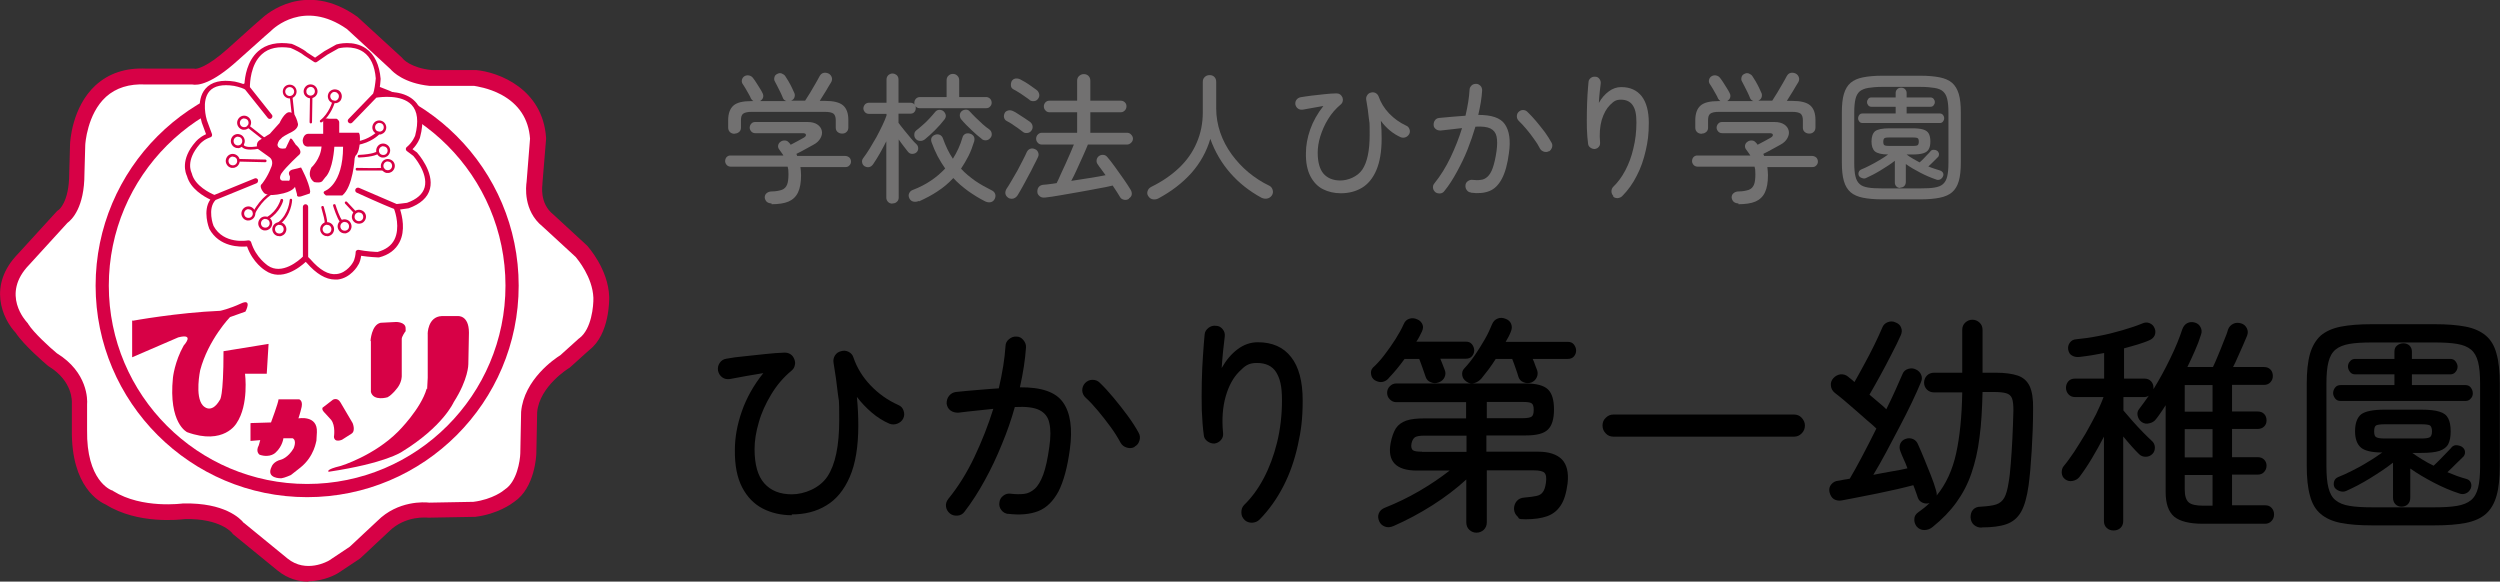
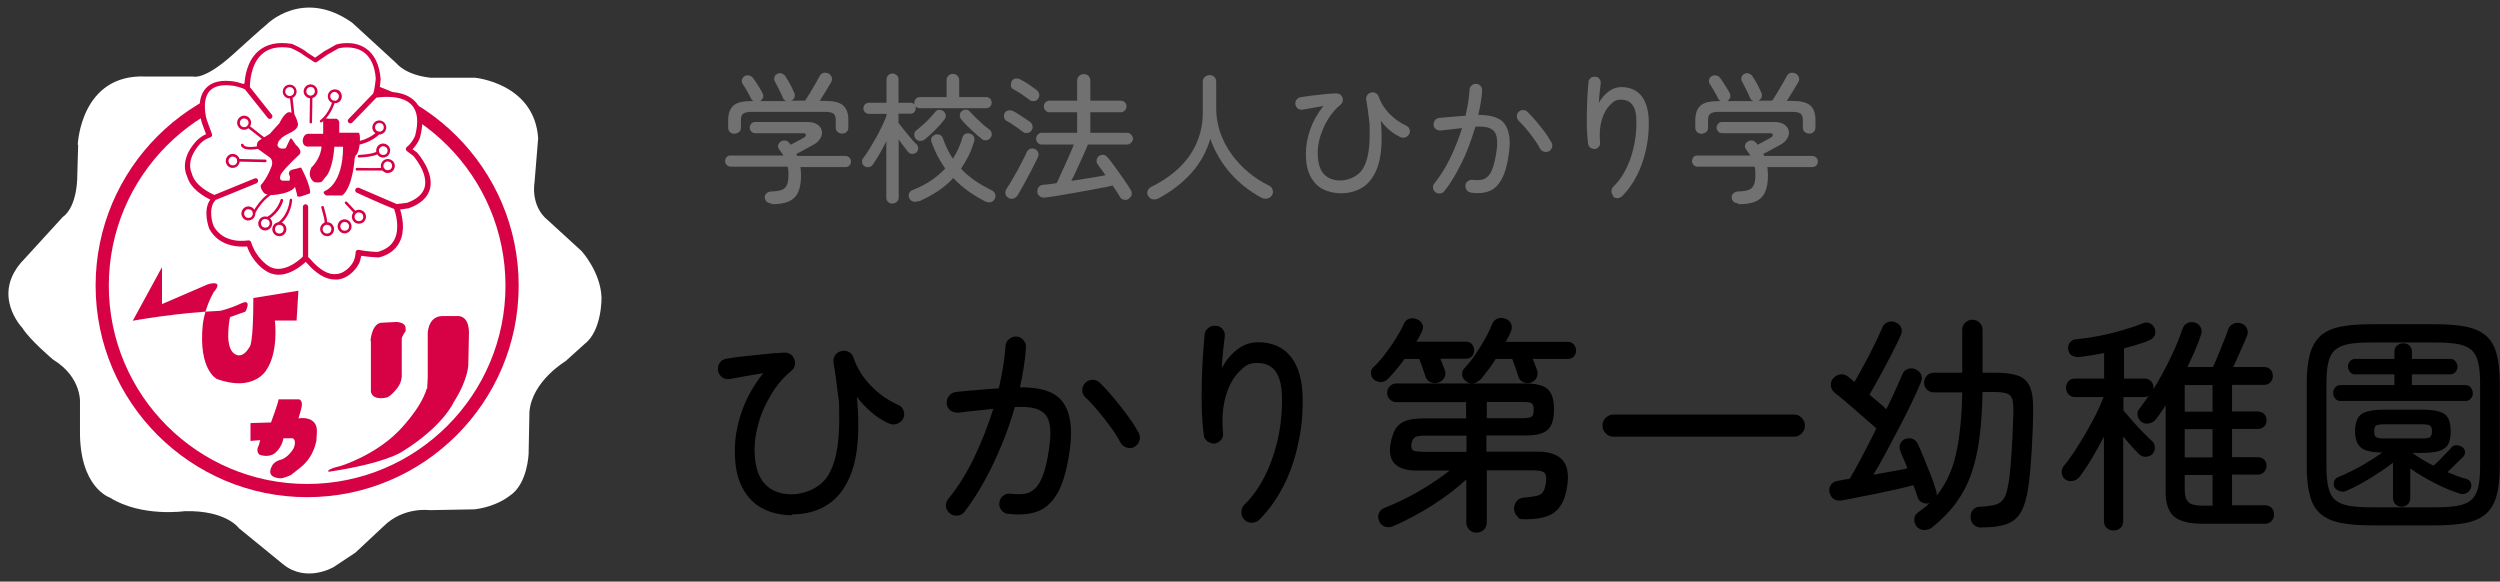
<svg xmlns="http://www.w3.org/2000/svg" version="1.1" viewBox="0 0 1231.5 286.5">
  <rect x="0" y="0" width="1231.5" height="286.5" fill="#333333" stroke="none" />
  <defs>
    <style>
      .st0 {
        fill: #727171;
      }

      .st1 {
        fill: #fff;
      }

      .st2 {
        fill: #d70146;
      }
    </style>
  </defs>
  <g id="_レイヤー_1" data-name="レイヤー_1">
    <g>
      <g>
        <g>
          <path class="st1" d="M38.3,71.3s1.3-35.1,33.6-33.6h23.3s5.3,2,19.6-10.9c14.2-12.9,16.5-14.7,16.5-14.7,0,0,17.8-18.2,42.2-.9l21.8,20s4.4,5.8,16.9,7.1h21.8s29.3,2.7,31.1,29.8l-1.8,21.8s-2.2,11.6,6.7,18.7l16.5,15.1s9.3,10.2,9.8,22.7c0,0,.4,16.4-8.4,23.1l-9.3,8.4s-16.5,9.8-17.8,24.9l-.4,20.5s-.4,15.1-9.3,20.9c0,0-6.2,5.3-17.3,6.7l-22.2.4s-12.9-1.8-22.7,8l-13.8,12.9-10.7,7.1s-13.3,8-24.9-1.3l-21.8-17.8s-6.2-8.9-26.7-8.4c0,0-21.3,3.1-36.9-6.7,0,0-15.1-4.9-14.7-33.3v-12.9s1.3-12.9-13.3-21.8c0,0-11.6-9.8-15.1-15.6,0,0-16-16.5.9-33.8l19.1-20.9s7.1-4,7.1-21.3l.4-14.2Z" />
-           <path class="st2" d="M151.9,286.5c-4.7,0-10-1.3-15.1-5.4l-21.8-17.8c-.3-.2-.5-.5-.7-.8,0,0-5.7-7.2-23.2-6.8-2.6.3-23.2,2.7-38.9-7.1-3-1.3-17.2-8.6-16.8-36.9v-12.8c0-.1,0-.3,0-.4,0-.4.7-10.7-11.5-18.1-.2-.1-.3-.2-.5-.4-1.2-1-11.7-10-15.7-16.1-6.4-6.8-14-23.3,1.2-38.9l19-20.8c.3-.3.6-.6,1-.8h0s5.2-3.7,5.2-18l.4-14.3h0c0-.8.8-18.3,12.6-29.1,6.5-5.9,14.8-8.7,25-8.2h23.2c.3,0,.6,0,.9.1.5,0,5.3-.3,16.1-10,12.5-11.3,15.8-14.1,16.5-14.7,2.2-2.1,21.6-19.1,47-1.1.1,0,.3.2.4.3l21.8,20c.2.1.3.3.4.5.1.1,3.8,4.5,14.1,5.6h21.6c.1,0,.2,0,.3,0,11.3,1,33,9.3,34.6,33.4,0,.2,0,.4,0,.6l-1.8,21.8c0,.1,0,.3,0,.4,0,.4-1.6,9.4,5.3,14.9l16.6,15.3c0,0,.2.2.2.2.4.5,10.3,11.4,10.8,25.1,0,.8.4,18.4-9.8,26.2l-9.2,8.3c-.2.2-.4.3-.6.5-.1,0-14.8,9-15.9,21.9l-.4,20.2c0,.7-.6,17-10.9,23.9-1.3,1-8.1,6-19.2,7.4-.1,0-.3,0-.4,0l-22.2.4c-.2,0-.4,0-.6,0-.4,0-11.2-1.3-19.4,6.9l-13.9,13c-.2.1-.3.3-.5.4l-10.7,7.1c-.5.3-6.6,3.9-14.4,3.9ZM120.2,257.6l21.4,17.5c9.2,7.5,20,1.3,20.5,1l10.2-6.8,13.6-12.7c10.1-10.1,23.2-9.3,25.5-9l21.8-.4c9.6-1.2,15.1-5.7,15.1-5.8.1,0,.3-.2.4-.3,5.9-3.8,7.5-14.1,7.6-17.8l.4-20.4c1.4-16,16.7-26.3,19.3-27.9l9.1-8.2c0,0,.2-.2.3-.2,6-4.5,7-15.9,6.9-19.9-.4-10.2-7.8-19-8.7-20.1l-16.3-15c-9.7-7.8-8.2-20-7.9-22l1.7-21.3c-.7-9.7-5.5-17-14.2-21.7-6.2-3.3-12.3-4.1-13.3-4.3h-21.6c-.1,0-.3,0-.4,0-12.5-1.3-18-6.8-19.3-8.3l-21.4-19.7c-21.3-14.9-36.4,0-37.1.6-.1.1-.2.2-.3.3,0,0-2.5,2.1-16.3,14.5-12.9,11.7-19.7,12.5-22.6,11.9h-22.9c-8.1-.4-14.6,1.7-19.5,6.1-9.3,8.5-10.2,23.3-10.2,23.7l-.4,14.2c0,16.6-6.2,22.6-8.4,24.2l-18.8,20.6c-14.2,14.6-1.5,27.9-1,28.5.2.2.4.4.5.7,2.6,4.2,10.8,11.7,14.1,14.4,15.3,9.4,15.1,23,14.9,25.1v12.7c-.4,24.9,11.6,29.5,12.1,29.7.3,0,.6.2.8.4,14.2,8.9,34.1,6.1,34.3,6.1.2,0,.3,0,.5,0,19.9-.4,27.7,7.3,29.5,9.6ZM96.5,34.1s0,0,0,0c0,0,0,0,0,0ZM96.5,34.1s0,0,0,0c0,0,0,0,0,0Z" />
        </g>
        <g>
          <path class="st1" d="M252.3,140.7c0,55.7-45.2,100.9-100.9,100.9s-100.9-45.2-100.9-100.9,45.2-100.9,100.9-100.9,100.9,45.2,100.9,100.9Z" />
          <path class="st2" d="M151.3,244.9c-57.4,0-104.2-46.7-104.2-104.2s46.7-104.2,104.2-104.2,104.2,46.7,104.2,104.2-46.7,104.2-104.2,104.2ZM151.3,43c-53.9,0-97.7,43.8-97.7,97.7s43.8,97.7,97.7,97.7,97.7-43.8,97.7-97.7-43.8-97.7-97.7-97.7Z" />
        </g>
-         <path class="st2" d="M65.4,158s21.8-4,43.1-4.9c0,0,4.4-.9,10.2-3.6,5.8-2.7,2.2,4,2.2,4l-7.6,2.7s-10.7,11.1-14.7,26.2c0,0-2.7,12.9,1.3,17.3,0,0,4,4.9,8.4-2.7,0,0,1.8-.9,1.8-24l22.2-3.6-.9,14.7h-10.7s2,15.3-4.2,24.4c0,0-6.1,11-24.3,4.4,0,0-9.3-4.3-7-26.9,0,0,.8-7.8,5.3-15.8,0,0,5.8-6.2-2.7-4l-22.7,9.8v-18.2Z" />
+         <path class="st2" d="M65.4,158s21.8-4,43.1-4.9c0,0,4.4-.9,10.2-3.6,5.8-2.7,2.2,4,2.2,4l-7.6,2.7c0,0-2.7,12.9,1.3,17.3,0,0,4,4.9,8.4-2.7,0,0,1.8-.9,1.8-24l22.2-3.6-.9,14.7h-10.7s2,15.3-4.2,24.4c0,0-6.1,11-24.3,4.4,0,0-9.3-4.3-7-26.9,0,0,.8-7.8,5.3-15.8,0,0,5.8-6.2-2.7-4l-22.7,9.8v-18.2Z" />
      </g>
      <g>
        <path class="st2" d="M123.6,208.4l9.9-.3s3.7-9.9,3.7-11.4h10.2c0,.1,1.8.5,1.2,3.7-.7,3.1-1.6,5.7-1.6,5.7,0,0,9.5-1.8,9.1,6.8-.4,8.6-.3,4.2-.3,4.2,0,0-.9,7.7-7.8,13.2l-4.7,3.7s-3.1,1.4-4.7,1.6c0,0-7.8.3-4.8-5.7,0,0,.8-2.6,4.7-3.5,0,0,3.4-.9,6.1-5.5,0,0,1.8-3.8-.4-5h-4.6s-.4,3.8-3.7,6.9c0,0-2.6,3-8,1.2,0,0-2.2-1.4-.4-4.7l.7-2.5-4.8.4v-8.7Z" />
-         <path class="st2" d="M158.8,200.9l5.2-4s2.2-1.3,3.7,1.3l6,10.2s1.6,3.8-.5,5.2l-4.7,3s-3.7,1.7-4-1.4c0,0,.9-5.5-1.4-8.4l-3-3.3s-1.8-1.6-1.2-2.6Z" />
      </g>
      <g>
        <path class="st2" d="M182.5,168.1s.4-8.1,5-9.1l7.7-.4s4.4,0,4.6,2.9c.1,2.9-.1,1.7-.1,1.7,0,0-1.8,2.6-1.8,3.7v18.3s.1,2.6-1.8,5.4c0,0-2.6,3.7-5.2,5.1,0,0-6.9,2.1-8.2-2.6v-25.2" />
        <path class="st2" d="M210.4,191.7s.1-1.7.3-5.6v-21.4c-.1,0-.1-8.7,6.9-9h7.8s5.6-.7,5.6,8.2l-.3,15.5s.1,7.3-7.2,18.7c0,0-5.2,12-25.6,24.5,0,0-8,5.6-36,9.8,0,0-2-1,6-2.9,0,0,16.4-5,28.3-17,0,0,11.2-11.1,14-21.1" />
      </g>
    </g>
    <g>
      <g>
        <path class="st1" d="M100.5,59.9s-6.8-22,15-18.6c0,0,5.1,1.1,6.2,2.4l11.1,13.9-11.1-13.9s-1.3-24.8,21.8-20.9c0,0,5.3,2.4,6.8,3.8l4.9,3.2,5.3-3.6,5.8-3.2s18.2-5.1,19.9,16c0,0-.4,6.2-1.5,8.1l-12.2,12.6,12.2-12.6s27.8-5.8,20.9,20.3c0,0-1.3,3.6-4.5,6.2l3.4,2.6s16.2,18.2-3.8,25.2c0,0-4.7.6-5.6.6s-18.8-8.1-18.8-8.1l18.8,8.1s7.9,19.2-9,23.5c0,0-5.8-.2-9.6-1.1,0,0-.2,3.6-1.5,5.6,0,0-8.5,15.4-23.1-1.3l-1.5-1.5v-25,25s-10.5,11.1-19.2,4.9c0,0-6.2-3.8-8.8-12.2,0,0-12.8,2.4-18.4-7.9,0,0-3.6-9.4,1.5-14.3l20.3-8.3-20.3,8.3s-10.5-3.8-12.4-11.5c0,0-3.8-6.6,4.1-15.6,0,0,1.5-1.9,4.3-3.2l1.5-.6-2.6-6.8Z" />
        <path class="st2" d="M165,137.7c-4.5,0-9.2-2.8-13.9-8.2l-.5-.5c-2.9,2.7-11.9,9.9-20,4.2-.2-.1-6.1-3.8-8.9-11.8-3.4.3-13.7.4-18.6-8.7-.2-.5-3.4-8.9.5-14.4-3.2-1.5-9.8-5.3-11.5-11.6-.6-1.2-3.5-8.1,4.3-16.9,0,0,1.7-2.1,4.7-3.5l.4-.2-2.1-5.7s0,0,0,0c-.1-.4-3.3-10.8,1.8-16.7,2.9-3.4,7.8-4.6,14.5-3.5.9.2,3,.7,4.7,1.4.2-3.8,1.3-11.5,6.7-16.3,4-3.6,9.6-4.8,16.6-3.7.9.3,5.9,2.6,7.5,4.2l4,2.6,4.6-3.2,5.9-3.3c.6-.2,8.4-2.3,14.6,2,4.2,2.9,6.6,8,7.2,15,0,.6-.3,4.1-.9,6.6,4.1-.5,12.9-.8,17.9,4.5,3.7,3.9,4.5,9.8,2.4,17.7,0,.2-1.1,3.2-3.7,5.8l2.2,1.6c.5.6,8.5,9.6,6.4,17.9-1.1,4.3-4.7,7.5-10.5,9.6-.7.1-2.7.4-4.2.6,1,3.2,2.7,10.3-.3,16.1-1.9,3.7-5.3,6.3-10.1,7.5-.1,0-.2,0-.4,0-.2,0-4.7-.2-8.4-.8-.2,1.4-.6,3.4-1.6,4.7,0,.2-3.6,6.3-10,7-.4,0-.8,0-1.2,0ZM151.8,126.6l1.1,1.1c4.6,5.3,8.9,7.8,12.9,7.3,5.1-.5,8.1-5.7,8.1-5.8.9-1.4,1.3-4.1,1.3-5,0-.4.2-.7.5-.9.3-.2.7-.3,1.1-.2,3.3.7,8.2,1,9.2,1,4-1.1,6.8-3.1,8.3-6.1,2.8-5.6.6-13.1-.2-15.1-1.6-.6-5.9-2.3-18.4-8-.6-.3-.9-1-.6-1.7.3-.6,1-.9,1.7-.7l18.6,8c.6,0,3.3-.4,5.1-.6,4.8-1.7,7.8-4.3,8.7-7.7,1.8-7-5.5-15.3-5.6-15.4l-3.2-2.4c-.3-.2-.5-.6-.5-1s.2-.8.5-1c2.9-2.3,4.1-5.6,4.1-5.6,1.8-6.9,1.2-12.1-1.8-15.2-5-5.2-15.2-3.8-17.3-3.5l-11.9,12.3c-.5.5-1.3.5-1.8,0-.3-.3-.4-.6-.4-.9s.1-.6.4-.9l12.1-12.5c.6-1.4,1.1-5.2,1.3-7.5-.5-6.1-2.5-10.5-6.1-13-5.3-3.6-12.1-1.8-12.2-1.8l-5.5,3.1-5.2,3.6c-.4.3-1,.3-1.4,0l-4.9-3.2c-1.2-1.1-4.7-2.9-6.7-3.7-5.9-.9-10.7,0-14.1,3.1-5.6,5-5.9,14.2-5.9,16.2l10.8,13.6c.2.2.3.5.3.8s-.2.7-.5,1c-.5.4-1.4.4-1.8-.2l-11.1-13.9c-.4-.5-3-1.4-5.5-1.9-5.7-.9-9.8,0-12.1,2.6-4.1,4.7-1.5,13.7-1.3,14.3l2.5,6.8c.2.6,0,1.4-.7,1.6l-1.5.6c-2.4,1.1-3.8,2.8-3.8,2.8-7.2,8.2-4.1,13.9-4,14.2,0,0,.1.2.1.3,1.5,6.1,9.2,9.7,11.1,10.5l19.8-8.1c.7-.3,1.4,0,1.7.7,0,.2,0,.3,0,.5,0,.5-.3,1-.8,1.2l-20.1,8.2c-4.2,4.3-1.1,12.7-1,12.8,5,9.2,16.5,7.2,17,7.1.6-.1,1.3.3,1.5.9,2.4,7.8,8.2,11.4,8.2,11.5,7,4.9,15.5-2.6,17.3-4.4v-24.5c0-.7.6-1.3,1.3-1.3s1.3.6,1.3,1.3v24.5Z" />
      </g>
      <g>
        <path class="st2" d="M133.1,65.7l4.6-5.1s2.6-5.8,5.1-5.3c0,0,1.4,0,2.6,1.8,0,0,1,1.9,1.4,4,0,0,.3,2.1-2.9,3.8,0,0-3.8,1.9-4.8,2.7l-1.6,1.6-.5,1-.3,1s-.2,2.6,3.8,1.9c0,0,.2.3,1.1-1.9l1.4-2.9s.6-.3,1.1.6l1.6,2.4s3.4,2.7,1.9,4.7c0,0-6.9,6.3-9,9.5,0,0-1.8,2.9.5,3.5h2.9s1,.6.8-2.2c0,0-1.6-2.2,1-3.2l4.5-1.1s3.8,6.9,4.5,11.7l-.2,1.1-4.2,1.4s-2.4.8-2.1-1l-1-3.7s-1,2.6-8,3.7c0,0-5.1,1.1-7.2-.6,0,0-2.9-3.2-1.1-4.5,0,0,2.7-3.2,4.5-8,0,0,1.9-3.5-1.1-5.4l-5.3-3.8s-1.8-2.7,1-4.5l5-3.1Z" />
        <path class="st2" d="M152.1,72.2s-2.9.5-3-2.9c0,0,.2-3.2,2.6-3.4h7.5v-7.1s.3-.8,2.9-.3h3.7s1.3.6,1.3,1.8v5.1h9.6s.6.3.6,2.4c0,0,.2,5.6-1.6,8.3,0,0-.8.5-1,1.9,0,0-.8,14.1-6.1,18.3h-8s-2.2-1.4-.6-2.2c0,0,9-3,9-21.8h-4.3s-.6,11.4-4.5,15.1l-1.4,1.8s-.6,1.1-4,.5c0,0-3.8-2.2-1.4-7.2,0,0,4.5-4,5-10.3h-6.1Z" />
      </g>
      <g>
        <path class="st2" d="M142.7,48.5c-1.9,0-3.4-1.5-3.4-3.4s1.5-3.4,3.4-3.4,3.4,1.5,3.4,3.4-1.5,3.4-3.4,3.4ZM142.7,42.9c-1.2,0-2.2,1-2.2,2.2s1,2.2,2.2,2.2,2.2-1,2.2-2.2-1-2.2-2.2-2.2Z" />
        <path class="st2" d="M144.7,60.6c-.3,0-.6-.2-.6-.6l-1.3-12c0-.4.2-.7.6-.7.4,0,.7.2.7.6l1.3,12c0,.4-.2.7-.6.7,0,0,0,0,0,0Z" />
      </g>
      <g>
        <path class="st2" d="M153,48.4c-.1,0-.3,0-.4,0-.9-.1-1.7-.6-2.3-1.3-.6-.7-.8-1.6-.7-2.5.1-.9.6-1.7,1.3-2.3.7-.6,1.6-.8,2.5-.7,1.9.2,3.2,2,3,3.8h0c-.2,1.7-1.7,3-3.4,3ZM153,42.8c-.5,0-.9.2-1.3.5-.5.4-.7.9-.8,1.4,0,.6,0,1.1.4,1.6.4.5.9.7,1.4.8,1.2.1,2.3-.7,2.4-1.9.1-1.2-.7-2.3-1.9-2.4,0,0-.2,0-.3,0ZM155.8,45.3h0,0Z" />
        <path class="st2" d="M153.1,60.8h0c-.4,0-.6-.3-.6-.7l.2-12.1c0-.4.3-.6.6-.6h0c.4,0,.6.3.6.7l-.2,12.1c0,.4-.3.6-.6.6Z" />
      </g>
      <path class="st2" d="M164.9,50.9c-.6,0-1.3-.2-1.8-.5-1.6-1-2.1-3.1-1.1-4.8.5-.8,1.3-1.3,2.2-1.5.9-.2,1.8,0,2.6.4.8.5,1.3,1.3,1.5,2.2.2.9,0,1.8-.4,2.6-.5.8-1.3,1.3-2.2,1.5-.3,0-.5,0-.8,0ZM164.9,45.3c-.2,0-.3,0-.5,0-.6.1-1,.5-1.4,1-.6,1-.3,2.3.7,3,.5.3,1.1.4,1.6.3.6-.1,1-.5,1.3-1h0c.3-.5.4-1.1.3-1.6-.1-.6-.5-1-1-1.4-.4-.2-.7-.3-1.1-.3Z" />
      <path class="st2" d="M186.9,66.1c-.2,0-.4,0-.7,0-.9-.2-1.7-.7-2.2-1.4-1.1-1.6-.6-3.7.9-4.8.8-.5,1.7-.7,2.6-.5.9.2,1.7.7,2.2,1.5.5.8.7,1.7.5,2.6s-.7,1.7-1.5,2.2c-.6.4-1.2.6-1.9.6ZM186.9,60.5c-.4,0-.8.1-1.2.4-1,.7-1.2,2-.6,3,.3.5.8.8,1.4.9.6.1,1.1,0,1.6-.3h0c.5-.3.8-.8.9-1.4.1-.6,0-1.1-.3-1.6-.3-.5-.8-.8-1.4-.9-.1,0-.3,0-.4,0Z" />
      <path class="st2" d="M188.8,77.6c-.2,0-.4,0-.7,0-.9-.2-1.7-.7-2.2-1.5-1.1-1.6-.6-3.7.9-4.8,1.6-1.1,3.7-.6,4.8.9,1.1,1.6.6,3.7-.9,4.8h0c-.6.4-1.2.6-1.9.6ZM190.4,76.5h0,0ZM188.8,72c-.4,0-.8.1-1.2.4-1,.7-1.2,2-.6,3,.3.5.8.8,1.4.9.6.1,1.1,0,1.6-.3,1-.7,1.2-2,.6-3-.4-.6-1.1-.9-1.8-.9Z" />
      <path class="st2" d="M191.1,85.2c-.2,0-.4,0-.7,0-.9-.2-1.7-.7-2.2-1.5-1.1-1.6-.6-3.7.9-4.8.8-.5,1.7-.7,2.6-.5.9.2,1.7.7,2.2,1.4,1.1,1.6.6,3.7-.9,4.8h0c-.6.4-1.2.6-1.9.6ZM191,79.5c-.4,0-.8.1-1.2.4-1,.7-1.2,2-.6,3,.3.5.8.8,1.4.9.6.1,1.1,0,1.6-.3h0c1-.7,1.2-2,.6-3-.3-.5-.8-.8-1.4-.9-.1,0-.3,0-.4,0Z" />
      <path class="st2" d="M176.8,110.2c-1.1,0-2.2-.5-2.9-1.5-.5-.8-.7-1.7-.5-2.6s.7-1.7,1.5-2.2c.8-.5,1.7-.7,2.6-.5.9.2,1.7.7,2.2,1.4,1.1,1.6.6,3.7-.9,4.8h0c-.6.4-1.3.6-1.9.6ZM176.8,104.6c-.4,0-.8.1-1.2.4-.5.3-.8.8-.9,1.4-.1.6,0,1.1.3,1.6.7,1,2,1.2,3,.6s1.2-2,.6-3c-.3-.5-.8-.8-1.4-.9-.1,0-.3,0-.4,0Z" />
      <path class="st2" d="M169.8,114.9c-.2,0-.4,0-.7,0-.9-.2-1.7-.7-2.2-1.5-1.1-1.6-.6-3.7.9-4.8.8-.5,1.7-.7,2.6-.5.9.2,1.7.7,2.2,1.5.5.8.7,1.7.5,2.6-.2.9-.7,1.7-1.5,2.2h0c-.6.4-1.2.6-1.9.6ZM169.8,109.3c-.4,0-.8.1-1.2.4-1,.7-1.2,2-.6,3,.3.5.8.8,1.4.9.6.1,1.1,0,1.6-.3h0c.5-.3.8-.8.9-1.4.1-.6,0-1.1-.3-1.6-.3-.5-.8-.8-1.4-.9-.1,0-.3,0-.4,0Z" />
      <path class="st2" d="M161.2,116.3c-.2,0-.4,0-.7,0-.9-.2-1.7-.7-2.2-1.5-1.1-1.6-.6-3.7.9-4.8.8-.5,1.7-.7,2.6-.5.9.2,1.7.7,2.2,1.5.5.8.7,1.7.5,2.6-.2.9-.7,1.7-1.5,2.2-.6.4-1.2.6-1.9.6ZM161.1,110.7c-.4,0-.8.1-1.2.4-1,.7-1.3,2-.6,3,.3.5.8.8,1.4.9.6.1,1.1,0,1.6-.3h0c.5-.3.8-.8.9-1.4.1-.6,0-1.1-.3-1.6-.3-.5-.8-.8-1.4-.9-.1,0-.3,0-.4,0Z" />
      <path class="st2" d="M137.6,116.3c-.2,0-.4,0-.7,0-.9-.2-1.7-.7-2.2-1.5-.5-.8-.7-1.7-.5-2.6.2-.9.7-1.7,1.5-2.2.8-.5,1.7-.7,2.6-.5.9.2,1.7.7,2.2,1.5.5.8.7,1.7.5,2.6-.2.9-.7,1.7-1.5,2.2-.6.4-1.2.6-1.9.6ZM137.6,110.7c-.4,0-.8.1-1.2.4-.5.3-.8.8-.9,1.4s0,1.1.3,1.6c.3.5.8.8,1.4.9.6.1,1.1,0,1.6-.3h0c.5-.3.8-.8.9-1.4.1-.6,0-1.1-.3-1.6-.3-.5-.8-.8-1.4-.9-.1,0-.3,0-.4,0Z" />
      <path class="st2" d="M130.7,113.5c-.2,0-.4,0-.7,0-.9-.2-1.7-.7-2.2-1.5-1.1-1.6-.6-3.7.9-4.8.8-.5,1.7-.7,2.6-.5.9.2,1.7.7,2.2,1.4,1.1,1.6.6,3.7-.9,4.8-.6.4-1.2.6-1.9.6ZM130.7,107.8c-.4,0-.8.1-1.2.4-1,.7-1.2,2-.6,3,.3.5.8.8,1.4.9.6.1,1.1,0,1.6-.3h0c1-.7,1.2-2,.6-3-.3-.5-.8-.8-1.4-.9-.1,0-.3,0-.4,0Z" />
      <path class="st2" d="M122.4,108.6c-.2,0-.4,0-.7,0-.9-.2-1.7-.7-2.2-1.5-1.1-1.6-.6-3.7.9-4.8,1.6-1.1,3.7-.7,4.8.9,1.1,1.6.6,3.7-.9,4.8-.6.4-1.2.6-1.9.6ZM122.4,103c-.4,0-.8.1-1.2.4-1,.7-1.2,2-.6,3,.3.5.8.8,1.4.9.6.1,1.1,0,1.6-.3,1-.7,1.2-2,.6-3-.4-.6-1.1-.9-1.8-.9Z" />
      <path class="st2" d="M114.7,82.7c-.2,0-.4,0-.7,0-.9-.2-1.7-.7-2.2-1.5-1.1-1.6-.6-3.7.9-4.8,1.6-1.1,3.7-.6,4.8.9,1.1,1.6.6,3.7-.9,4.8-.6.4-1.2.6-1.9.6ZM114.7,77.1c-.4,0-.8.1-1.2.4-1,.7-1.2,2-.6,3,.3.5.8.8,1.4.9.6.1,1.1,0,1.6-.3h0c1-.7,1.2-2,.6-3-.4-.6-1.1-.9-1.8-.9Z" />
-       <path class="st2" d="M117.2,72.9c-.2,0-.4,0-.7,0-.9-.2-1.7-.7-2.2-1.5-1.1-1.6-.6-3.7.9-4.8.8-.5,1.7-.7,2.6-.5.9.2,1.7.7,2.2,1.5.5.8.7,1.7.5,2.6-.2.9-.7,1.7-1.5,2.2-.6.4-1.2.6-1.9.6ZM117.2,67.3c-.4,0-.8.1-1.2.4-1,.7-1.2,2-.6,3,.7,1,2,1.2,3,.6.5-.3.8-.8.9-1.4.1-.6,0-1.1-.3-1.6-.3-.5-.8-.8-1.4-.9-.1,0-.3,0-.4,0Z" />
      <path class="st2" d="M120.3,63.9c-.2,0-.4,0-.7,0-.9-.2-1.7-.7-2.2-1.5-1.1-1.6-.6-3.7.9-4.8,1.6-1.1,3.7-.7,4.8.9,1.1,1.6.6,3.7-.9,4.8h0c-.6.4-1.2.6-1.9.6ZM120.3,58.3c-.4,0-.8.1-1.2.4-1,.7-1.2,2-.6,3,.3.5.8.8,1.4.9.6.1,1.1,0,1.6-.3h0c1-.7,1.2-2,.6-3-.4-.6-1.1-.9-1.8-.9Z" />
      <path class="st2" d="M158.2,60.3c-.2,0-.4,0-.5-.2-.2-.3-.2-.7.1-.9,4.3-3.3,5.9-9.1,5.9-9.1,0-.3.4-.5.8-.5.3,0,.5.4.4.8,0,.2-1.7,6.2-6.3,9.8-.1,0-.3.1-.4.1Z" />
      <path class="st2" d="M175.8,71.3c-.4,0-.8-.3-.8-.7,0-.5.2-.9.7-.9,6-.9,9.8-4.6,9.8-4.6.3-.3.9-.3,1.2,0,.3.3.3.8,0,1.2-.2.2-4.1,4.1-10.7,5.1,0,0,0,0-.1,0Z" />
      <path class="st2" d="M176.8,77.6c-.3,0-.6-.3-.6-.6,0-.4.3-.7.6-.7,6.9-.3,8.8-1.6,8.8-1.6.3-.2.7-.1.9.1s.2.7-.1.9c-.2.2-2.2,1.6-9.6,1.9h0Z" />
      <path class="st2" d="M184.2,84c-2,0-4.8,0-8.4,0-.4,0-.6-.3-.6-.7,0-.4.3-.6.6-.6h0c9.2.2,12.9,0,12.9,0,.3,0,.7.3.7.6,0,.4-.3.7-.6.7,0,0-1.4,0-4.6,0Z" />
      <path class="st2" d="M174.7,105c-.2,0-.3,0-.5-.2l-4.2-4.5c-.2-.3-.2-.7,0-.9.3-.2.7-.2.9,0l4.2,4.5c.2.3.2.7,0,.9-.1.1-.3.2-.4.2Z" />
-       <path class="st2" d="M167.9,109.4c-.2,0-.4,0-.5-.2-1.3-1.5-3.1-7.1-3.3-7.8-.1-.3,0-.7.4-.8.4-.1.7,0,.8.4.5,1.7,2.1,6.2,3.1,7.3.2.3.2.7,0,.9-.1.1-.3.2-.4.2Z" />
      <path class="st2" d="M160.6,110.5c0,0-.1,0-.2,0-.3,0-.6-.4-.5-.8.2-.7-.7-4.3-1.6-7.4-.1-.3,0-.7.4-.8.3-.1.7,0,.8.4.3,1.1,2,6.7,1.6,8,0,.3-.3.5-.6.5Z" />
      <path class="st2" d="M137.6,110.5c-.2,0-.4,0-.5-.2-.2-.3-.2-.7.1-.9,5.1-4.1,5.5-10.8,5.5-10.9,0-.3.3-.6.6-.6s0,0,0,0c.4,0,.6.3.6.7,0,.3-.4,7.4-6,11.9-.1,0-.3.1-.4.1Z" />
      <path class="st2" d="M132,108c-.2,0-.4-.1-.5-.3-.2-.3,0-.7.2-.9,5-3,6.5-8.3,6.5-8.4,0-.3.5-.5.8-.4.3,0,.5.4.5.8,0,.2-1.6,5.8-7.1,9.1-.1,0-.2,0-.3,0Z" />
      <path class="st2" d="M125.2,105.4c-.1,0-.2,0-.3,0-.3-.2-.4-.6-.3-.9,4.2-7.8,9.4-10.2,9.6-10.3.3-.1.7,0,.8.3s0,.7-.3.8c0,0-5,2.3-9,9.7-.1.2-.3.3-.6.3Z" />
      <path class="st2" d="M130.6,79.9h0l-13-.3c-.4,0-.6-.3-.6-.7,0-.4.3-.6.7-.6l13,.3c.4,0,.6.3.6.7,0,.3-.3.6-.6.6Z" />
      <path class="st2" d="M123.4,73.7c-1.7,0-3-.3-3.8-.9-.8-.6-.9-1.2-.9-1.3,0-.4.2-.7.6-.7.3,0,.7.2.7.5.1.6,1.8,1.8,7.7.6.4,0,.7.2.8.5,0,.3-.2.7-.5.8-1.8.3-3.3.5-4.6.5Z" />
      <path class="st2" d="M130.4,69.3c-.1,0-.3,0-.4-.1l-8-6.3c-.3-.2-.3-.6-.1-.9s.6-.3.9-.1l8,6.3c.3.2.3.6.1.9-.1.2-.3.2-.5.2Z" />
    </g>
  </g>
  <g id="_レイヤー_3" data-name="レイヤー_3">
    <g>
      <path class="st0" d="M380.1,100.2c-1,0-1.8-.3-2.4-.8-.6-.6-.9-1.3-1-2.1,0-.9.3-1.6.9-2.1.7-.6,1.5-.9,2.6-.9,2.1,0,3.8-.4,5-.8,1.2-.5,2-1.3,2.5-2.5.5-1.2.7-3,.7-5.2s-.1-2.5-.4-3.7h-28c-.8,0-1.5-.3-2-.8-.5-.6-.8-1.2-.8-1.9s.2-1.4.7-2c.5-.5,1.1-.8,1.8-.8h26.2c-.3-.5-.6-1-1-1.5-.3-.5-.7-.9-1-1.4-.5-.6-.7-1.3-.6-2s.5-1.4,1.1-1.8c.6-.5,1.3-.7,2.1-.7.8,0,1.5.3,1.9.8.2.2.4.4.6.6.2.2.3.4.5.7,1-.5,2.1-1.1,3.4-1.8,1.2-.7,2.2-1.2,2.9-1.6.9-.5,1.3-1,1.2-1.5,0-.6-.7-.8-1.7-.8h-23.3c-.8,0-1.4-.3-1.9-.8-.5-.6-.8-1.2-.8-1.9s.3-1.5.8-2c.5-.6,1.2-.8,1.9-.8h25.8c2,0,3.6.4,4.8,1.2,1.2.8,1.9,1.8,2.2,3,.3,1.2.1,2.4-.6,3.7s-1.8,2.4-3.5,3.3c-1.5.8-2.9,1.6-4.2,2.3-1.3.7-2.7,1.5-4.2,2.2l.4,1h23.5c.9,0,1.6.3,2.2.8.5.5.8,1.2.8,2s-.3,1.4-.8,1.9c-.5.6-1.2.8-2,.8h-22.1c0,.6.2,1.3.2,2,0,.7.1,1.3.1,2,0,3.6-.5,6.4-1.5,8.5-1,2.1-2.6,3.6-4.7,4.5s-5,1.3-8.4,1.3ZM361.8,65.9c-.9,0-1.6-.3-2.2-.8-.6-.6-.9-1.3-.9-2.2v-3.7c0-3.3.9-5.7,2.6-7.2,1.7-1.5,4.6-2.2,8.8-2.2h1c-.6-.4-.9-.8-1.2-1.3-.2-.6-.6-1.3-1.1-2.2-.5-.9-1.1-1.9-1.6-2.8-.6-.9-1-1.7-1.4-2.2-.4-.6-.5-1.3-.3-2.1.2-.7.6-1.3,1.3-1.7.7-.4,1.5-.5,2.3-.3.8.2,1.4.6,1.9,1.3.5.6,1,1.4,1.6,2.3.6.9,1.1,1.8,1.7,2.7.6.9,1,1.7,1.3,2.3.4.7.5,1.5.3,2.2-.2.7-.7,1.3-1.5,1.8h13c-.9-.3-1.5-.8-1.8-1.7-.2-.6-.6-1.4-1.1-2.5-.5-1.1-1.1-2.1-1.6-3.2-.5-1-.9-1.8-1.2-2.3-.4-.6-.4-1.4-.2-2.1.2-.8.7-1.3,1.4-1.6.7-.4,1.5-.5,2.2-.2s1.4.7,1.8,1.4c.4.6.9,1.4,1.5,2.4.6,1,1.1,2,1.6,3,.5,1,.9,1.9,1.2,2.6.4.7.4,1.5.2,2.2-.2.8-.8,1.4-1.7,1.8,0,0-.1,0-.2,0s-.1,0-.2,0h7.3c.6-1,1.4-2.3,2.4-3.8.9-1.5,1.8-3.1,2.7-4.6.9-1.5,1.5-2.7,2-3.6.5-.9,1.1-1.5,2-1.7.9-.2,1.7,0,2.4.3.8.4,1.3,1,1.6,1.8.3.8.2,1.6-.2,2.4-.7,1.2-1.7,2.7-2.7,4.5-1.1,1.7-2.1,3.3-3,4.8h2.7c4.1,0,7,.7,8.8,2.2,1.7,1.5,2.6,3.8,2.6,7.2v3.7c0,.9-.3,1.7-.9,2.2-.6.6-1.3.8-2.2.8s-1.6-.3-2.2-.8c-.6-.5-.9-1.2-.9-2.1v-3.7c0-1.5-.4-2.6-1.1-3.2-.8-.6-2.2-.9-4.2-.9h-36.1c-2,0-3.4.3-4.2.9-.8.6-1.1,1.7-1.1,3.2v3.7c0,.9-.3,1.6-.9,2.1-.6.5-1.3.8-2.1.8Z" />
      <path class="st0" d="M439.5,100.3c-.8,0-1.5-.3-2-.8-.6-.6-.9-1.3-.9-2.1v-27.8c-1,2-2.1,4-3.2,6-1.1,1.9-2.2,3.7-3.3,5.3-.5.7-1.1,1.2-1.9,1.4-.8.2-1.5,0-2.3-.4-.6-.4-1.1-1-1.2-1.8-.2-.8,0-1.5.5-2.2,1-1.3,2.1-2.9,3.2-4.7,1.1-1.8,2.2-3.7,3.3-5.6,1.1-2,2-3.9,2.9-5.7.9-1.9,1.6-3.5,2.1-5v-.8h-8.6c-.8,0-1.5-.3-2-.8-.5-.6-.8-1.2-.8-1.9s.3-1.4.8-2c.5-.5,1.2-.8,2-.8h8.6v-11.4c0-.9.3-1.6.9-2.2.6-.5,1.3-.8,2-.8s1.5.3,2.1.8c.6.5.9,1.3.9,2.2v11.4h5.8c.9,0,1.6.3,2.1.9,0-.1,0-.3-.1-.4,0-.1,0-.3,0-.5,0-.8.3-1.4.8-2,.5-.5,1.2-.8,2.1-.8h13v-8.3c0-.9.3-1.7.9-2.2.6-.6,1.3-.9,2.2-.9s1.6.3,2.2.9c.6.6.9,1.3.9,2.2v8.3h13.2c.8,0,1.5.3,2,.8.5.5.8,1.2.8,2s-.3,1.4-.8,1.9c-.5.6-1.2.8-2,.8h-32.5c-1,0-1.7-.3-2.2-1,0,.2.1.3.1.5v.5c0,.7-.2,1.4-.7,1.9-.5.6-1.2.8-2,.8h-5.8v4.5c.7,1,1.7,2.2,2.8,3.6s2.2,2.7,3.3,4c1.1,1.3,2,2.3,2.8,3,.6.6.8,1.2.8,2,0,.8-.3,1.5-.9,2-.6.5-1.3.7-2.1.7-.8,0-1.5-.4-2-1-.6-.7-1.3-1.7-2.1-2.7-.8-1.1-1.7-2.2-2.5-3.4v28.6c0,.9-.3,1.6-.9,2.1-.6.6-1.3.8-2.1.8ZM452.6,99c-.9.4-1.8.5-2.7.3-.9-.2-1.6-.8-2-1.7-.4-.9-.4-1.8,0-2.5.4-.8,1-1.3,1.9-1.6,6.3-2.4,11.6-6,15.8-10.5-1.3-1.9-2.6-3.9-3.7-6-1.1-2.1-2.1-4.4-3-6.9-.3-.9-.3-1.6,0-2.3.4-.7.9-1.1,1.7-1.4.8-.3,1.5-.3,2.3,0,.7.3,1.3.9,1.6,1.8.6,1.8,1.4,3.6,2.2,5.3.8,1.7,1.7,3.2,2.7,4.7,2-3.2,3.6-6.6,4.7-10.4.2-.9.7-1.5,1.5-1.9.8-.3,1.6-.3,2.4,0,.7.2,1.3.7,1.7,1.3.4.7.4,1.5.2,2.4-.8,2.6-1.7,5-2.8,7.2-1.1,2.2-2.4,4.3-3.7,6.3,2.1,2.3,4.5,4.2,7,6,2.5,1.7,5.2,3.2,8,4.6.9.4,1.5,1,1.8,1.8.3.8.2,1.6-.2,2.5-.5.9-1.1,1.4-2,1.6-.9.2-1.8,0-2.7-.4-3-1.5-5.7-3.2-8.4-5.1-2.6-1.9-5.1-4-7.3-6.4-2.3,2.5-4.9,4.7-7.7,6.5-2.8,1.9-5.9,3.5-9.2,5ZM455.5,68.7c-.7.5-1.5.8-2.3.7-.9,0-1.6-.4-2.2-1.1-.5-.6-.7-1.4-.6-2.2,0-.8.4-1.4,1-1.9.9-.7,2-1.6,3.1-2.6,1.2-1,2.3-2.1,3.4-3.3,1.1-1.2,2.1-2.3,2.8-3.2.5-.6,1.2-1,2-1,.8,0,1.5.2,2.1.7.6.6,1,1.3,1.1,2s-.2,1.5-.7,2.1c-1.3,1.7-2.9,3.5-4.7,5.3-1.8,1.8-3.5,3.3-5.1,4.6ZM483.7,68.5c-1.6-1.2-3.3-2.7-5.2-4.5-1.9-1.8-3.6-3.5-5-5.2-.5-.6-.7-1.3-.7-2.1s.4-1.5,1-2c.6-.5,1.4-.7,2.1-.7.8,0,1.4.4,1.9,1,.7.8,1.7,1.8,2.8,2.9,1.1,1.1,2.3,2.2,3.5,3.3,1.2,1.1,2.3,1.9,3.3,2.6.6.5,1,1.1,1.1,1.9.1.8,0,1.5-.6,2.2-.6.7-1.2,1.1-2,1.2s-1.6-.1-2.3-.6Z" />
      <path class="st0" d="M503.8,64.9c-.6-.5-1.5-1.1-2.4-1.8-1-.7-2-1.3-2.9-2-1-.6-1.9-1.2-2.6-1.5-.7-.4-1.1-.9-1.3-1.7-.2-.8,0-1.5.3-2.2s1-1.1,1.8-1.3c.8-.2,1.6,0,2.3.3.7.3,1.6.8,2.6,1.5,1,.6,2.1,1.3,3.1,2,1,.7,1.9,1.3,2.5,1.7.7.5,1.2,1.1,1.4,2,.2.9,0,1.7-.5,2.4-.5.7-1.1,1.1-2,1.2s-1.6,0-2.3-.6ZM496.8,97.5c-.8-.5-1.3-1.1-1.5-1.9s0-1.6.4-2.4c.8-1.2,1.7-2.6,2.6-4.2s1.9-3.3,2.9-5c.9-1.7,1.8-3.4,2.6-5,.8-1.6,1.5-2.9,2-4.1.4-.8.9-1.3,1.7-1.6.8-.3,1.6-.2,2.4.2.7.3,1.2.8,1.5,1.6.3.7.3,1.5-.1,2.3-.6,1.2-1.2,2.6-2.1,4.2-.8,1.7-1.7,3.4-2.7,5.2-.9,1.8-1.9,3.5-2.8,5.2-.9,1.7-1.8,3.1-2.5,4.3-.5.7-1.1,1.2-2,1.5-.9.2-1.7.1-2.5-.3ZM507.3,49.3c-.6-.5-1.5-1.1-2.5-1.8-1-.7-2-1.4-3-2-1-.6-1.9-1.2-2.6-1.5-.7-.4-1.1-.9-1.2-1.7-.1-.8,0-1.5.3-2.2.4-.8,1-1.2,1.8-1.4.8-.1,1.6,0,2.3.3.8.4,1.7.9,2.7,1.5,1,.6,2,1.3,3,2,1,.7,1.8,1.3,2.5,1.8.7.5,1.1,1.2,1.3,2,.2.8,0,1.6-.5,2.3-.5.7-1.1,1.1-1.9,1.2s-1.6,0-2.3-.5ZM556.2,97.9c-.8.5-1.6.7-2.5.5-.9-.2-1.6-.6-2-1.4-1-1.7-2.2-3.5-3.6-5.6-2,.5-4.5,1-7.4,1.5-2.9.6-6,1.1-9.2,1.7-3.2.6-6.3,1.1-9.2,1.6-2.9.5-5.4.9-7.4,1.1-1.1.1-2,0-2.7-.6s-1.2-1.2-1.2-2.2c0-.9.1-1.7.7-2.4s1.3-1,2.4-1.1c.9,0,1.9-.2,2.9-.3,1.1-.1,2.2-.3,3.5-.5.6-1.2,1.3-2.6,2-4.3.8-1.7,1.6-3.4,2.4-5.2.8-1.8,1.6-3.5,2.3-5.2.7-1.7,1.3-3.1,1.8-4.3h-15.8c-.8,0-1.5-.3-2-.9-.6-.6-.8-1.3-.8-2s.3-1.5.8-2c.6-.6,1.2-.9,2-.9h17.4v-10.1h-13.6c-.8,0-1.5-.3-2-.9-.6-.6-.8-1.3-.8-2s.3-1.5.8-2c.6-.6,1.2-.8,2-.8h13.6v-9.8c0-1,.3-1.8,1-2.4.7-.6,1.4-.9,2.3-.9s1.7.3,2.3.9c.6.6.9,1.4.9,2.4v9.8h15c.8,0,1.5.3,2,.8.6.6.8,1.2.8,2s-.3,1.5-.8,2c-.6.6-1.2.9-2,.9h-15v10.1h18.1c.8,0,1.5.3,2,.9.6.6.9,1.3.9,2s-.3,1.5-.9,2c-.6.6-1.3.9-2,.9h-19.3c-.6,1.5-1.4,3.4-2.4,5.6-1,2.2-2,4.4-3,6.6-1,2.2-1.9,4.1-2.8,5.7,3-.5,6-.9,9-1.4,3-.5,5.6-.9,7.9-1.4-.7-1-1.4-2-2.1-2.9-.7-.9-1.3-1.7-1.8-2.5-.5-.6-.6-1.4-.5-2.1.1-.8.5-1.4,1.1-1.9.7-.5,1.4-.7,2.2-.6.8,0,1.5.5,2,1.1,1.1,1.3,2.4,2.9,3.8,4.9,1.4,2,2.8,3.9,4.2,5.9,1.4,2,2.5,3.7,3.4,5.2.5.8.7,1.6.6,2.4-.1.8-.6,1.5-1.5,2Z" />
      <path class="st0" d="M570.7,97.7c-.9.5-1.8.6-2.7.5-.9-.1-1.7-.6-2.3-1.5-.6-.8-.7-1.6-.4-2.6.3-.9.9-1.6,1.9-2.1,5.3-2.6,9.8-5.7,13.6-9.3,3.8-3.6,6.7-7.7,8.7-12.4,2-4.6,3-9.6,3-15v-15c0-1,.3-1.8,1-2.4.6-.6,1.4-.9,2.4-.9s1.7.3,2.3.9c.6.6.9,1.4.9,2.4v13.1c0,4.1.7,8.1,2,11.9,1.3,3.8,3.2,7.4,5.6,10.7,2.4,3.3,5.2,6.3,8.3,8.9,3.2,2.6,6.5,4.8,10.1,6.5.9.4,1.5,1.1,1.8,2.1.3,1,.2,1.9-.4,2.8-.6.8-1.3,1.3-2.3,1.5-1,.2-1.9,0-2.8-.4-5.9-3.2-11-7.2-15.3-12.1-4.3-4.9-7.6-10.5-9.9-16.9-1.8,6.2-4.9,11.8-9.3,16.8-4.5,5-9.9,9.1-16.2,12.5Z" />
      <path class="st0" d="M660.5,95.2c-3.3,0-6.2-.7-8.8-2-2.6-1.3-4.7-3.5-6.2-6.4-1.5-2.9-2.3-6.7-2.2-11.4,0-3.7.7-7.6,2.1-11.6s3.6-7.9,6.5-11.6c-1.7.3-3.4.6-5.1.9-1.7.3-3.4.6-5,.9-.9.1-1.7,0-2.4-.5-.7-.5-1.1-1.2-1.3-2-.1-.8,0-1.6.5-2.3s1.2-1.1,2-1.3c1.6-.3,3.4-.5,5.5-.8,2.1-.2,4.2-.5,6.3-.7,2.1-.2,4.1-.4,5.9-.4.6,0,1.2.1,1.8.5.6.4.9.9,1.2,1.5.2.6.3,1.2.1,1.9-.1.6-.5,1.2-1,1.6-2.4,2-4.5,4.4-6.2,7.2-1.7,2.7-2.9,5.6-3.8,8.4-.9,2.9-1.3,5.6-1.3,8.1,0,4.7,1,8.2,2.9,10.4,2,2.2,4.7,3.3,8.3,3.3s8.4-1.8,10.8-5.4c2.4-3.6,3.6-9.3,3.6-17.1s-.1-5.2-.4-8.1c-.3-2.9-.7-6-1.3-9.2-.1-.8,0-1.5.5-2.2.4-.7,1-1.1,1.8-1.3.8-.2,1.5-.2,2.3.2.7.4,1.2.9,1.5,1.7,1.1,3.1,2.8,5.9,5.2,8.4,2.4,2.5,5.2,4.5,8.4,6,.8.3,1.3.9,1.6,1.7.3.8.3,1.6-.1,2.4-.4.7-1,1.3-1.8,1.6-.8.3-1.6.3-2.4,0-1.8-.8-3.6-1.9-5.3-3.3-1.7-1.4-3.2-3-4.5-4.8.3,3.1.4,6,.4,8.7,0,6.4-.9,11.6-2.6,15.6-1.7,4-4.1,6.9-7.1,8.7-3,1.8-6.5,2.7-10.4,2.7Z" />
      <path class="st0" d="M724.6,94.8c-.9,0-1.6-.5-2.1-1.2-.5-.7-.7-1.5-.6-2.3,0-.9.5-1.6,1.2-2.1.7-.5,1.5-.7,2.3-.6,1.5.2,2.8.2,4,0,1.2-.1,2.3-.6,3.3-1.5,1-.9,1.9-2.3,2.6-4.3.7-2,1.4-4.8,1.9-8.4.4-3,.4-5.3,0-7.2-.4-1.8-1.4-3.1-3-3.9-1.6-.8-4.1-1.1-7.4-.9-1.1,3.7-2.4,7.5-3.9,11.3-1.5,3.8-3.3,7.4-5.2,10.9-1.9,3.5-3.9,6.7-6.2,9.5-.5.7-1.2,1.1-2.1,1.2-.9,0-1.6-.1-2.3-.6-.7-.6-1.1-1.3-1.2-2.1-.1-.9.1-1.6.7-2.3,3-3.7,5.6-7.9,7.9-12.7,2.3-4.8,4.2-9.6,5.7-14.5-1.7.2-3.5.4-5.2.6-1.8.2-3.6.4-5.4.6-.9,0-1.7-.2-2.3-.7-.7-.5-1.1-1.2-1.1-2.1,0-.9.2-1.7.7-2.3.5-.7,1.2-1,2-1.1,2.2-.2,4.4-.4,6.6-.6,2.2-.2,4.3-.3,6.4-.5,1.1-4.7,1.8-9,2-12.7,0-.9.4-1.6,1-2.2.6-.6,1.4-.8,2.3-.8.8,0,1.5.4,2.1,1,.6.6.8,1.4.8,2.3-.2,3.6-.9,7.7-1.9,12,6.5,0,10.9,1.4,13.1,4.6s2.9,7.9,2,14.2c-.7,5.5-1.9,9.7-3.5,12.7-1.6,3-3.6,5-6.1,6-2.5,1-5.6,1.3-9.2.8ZM762.9,74.5c-.7.4-1.5.5-2.4.2-.9-.3-1.5-.8-1.9-1.5-.8-1.6-1.8-3.2-3-4.8-1.2-1.7-2.4-3.3-3.7-4.8-1.3-1.5-2.5-2.9-3.7-4-.6-.6-1-1.3-1-2.2,0-.9.2-1.6.8-2.2s1.3-1,2.2-1c.9,0,1.6.3,2.2.9,1.3,1.3,2.8,2.8,4.3,4.6,1.5,1.8,2.9,3.6,4.3,5.4,1.3,1.8,2.4,3.6,3.3,5.2.4.7.5,1.5.2,2.4-.3.8-.8,1.5-1.5,1.9Z" />
      <path class="st0" d="M794.8,96.6c-.6-.6-1-1.4-1-2.3s.3-1.7.9-2.3c2.2-2.1,4.2-4.8,5.9-8,1.7-3.2,3.1-6.9,4-10.9,1-4,1.5-8.3,1.5-12.7s-.6-6.7-1.8-8.5c-1.2-1.8-3.1-2.8-5.8-2.8s-3.6.9-5.4,2.6c-1.8,1.8-3.1,4.2-4.1,7.4-.9,3.2-1.2,6.9-.8,11.2,0,.8-.1,1.5-.7,2.1-.5.6-1.2.9-2,1-.7,0-1.4-.2-2.1-.7s-1-1.1-1.1-1.8c-.3-2.2-.5-4.7-.6-7.5s0-5.7,0-8.6c0-2.9.2-5.6.3-8.1.2-2.5.3-4.6.5-6.3,0-.8.5-1.5,1.1-2,.7-.5,1.4-.7,2.3-.6.8,0,1.5.4,2,1.1.5.7.7,1.4.6,2.3-.1,1.2-.3,2.6-.5,4.3-.2,1.7-.3,3.4-.4,5.2,1.3-2.4,3-4.3,4.9-5.7,1.9-1.4,3.9-2.1,6.1-2.1,4.4,0,7.7,1.5,10.1,4.5,2.3,3,3.5,7.4,3.5,13.1s-.5,9.2-1.5,13.6c-1,4.4-2.4,8.6-4.4,12.4-1.9,3.8-4.3,7.2-7.2,10.1-.6.6-1.4.9-2.2,1-.9,0-1.7-.2-2.3-.8Z" />
      <path class="st0" d="M856.4,100.2c-1,0-1.8-.3-2.4-.8-.6-.6-.9-1.3-1-2.1,0-.9.3-1.6.9-2.1.7-.6,1.5-.9,2.6-.9,2.1,0,3.8-.4,5-.8,1.2-.5,2-1.3,2.5-2.5.5-1.2.7-3,.7-5.2s-.1-2.5-.4-3.7h-28c-.8,0-1.5-.3-2-.8-.5-.6-.8-1.2-.8-1.9s.2-1.4.7-2c.5-.5,1.1-.8,1.8-.8h26.2c-.3-.5-.6-1-1-1.5-.3-.5-.7-.9-1-1.4-.5-.6-.7-1.3-.6-2s.5-1.4,1.1-1.8c.6-.5,1.3-.7,2.1-.7.8,0,1.5.3,1.9.8.2.2.4.4.6.6.2.2.3.4.5.7,1-.5,2.1-1.1,3.4-1.8,1.2-.7,2.2-1.2,2.9-1.6.9-.5,1.3-1,1.2-1.5,0-.6-.7-.8-1.7-.8h-23.3c-.8,0-1.4-.3-1.9-.8-.5-.6-.8-1.2-.8-1.9s.3-1.5.8-2c.5-.6,1.2-.8,1.9-.8h25.8c2,0,3.6.4,4.8,1.2,1.2.8,1.9,1.8,2.2,3,.3,1.2.1,2.4-.6,3.7s-1.8,2.4-3.5,3.3c-1.5.8-2.9,1.6-4.2,2.3-1.3.7-2.7,1.5-4.2,2.2l.4,1h23.5c.9,0,1.6.3,2.2.8.5.5.8,1.2.8,2s-.3,1.4-.8,1.9c-.5.6-1.2.8-2,.8h-22.1c0,.6.2,1.3.2,2,0,.7.1,1.3.1,2,0,3.6-.5,6.4-1.5,8.5-1,2.1-2.6,3.6-4.7,4.5s-5,1.3-8.4,1.3ZM838.2,65.9c-.9,0-1.6-.3-2.2-.8-.6-.6-.9-1.3-.9-2.2v-3.7c0-3.3.9-5.7,2.6-7.2,1.7-1.5,4.6-2.2,8.8-2.2h1c-.6-.4-.9-.8-1.2-1.3-.2-.6-.6-1.3-1.1-2.2-.5-.9-1.1-1.9-1.6-2.8-.6-.9-1-1.7-1.4-2.2-.4-.6-.5-1.3-.3-2.1.2-.7.6-1.3,1.3-1.7.7-.4,1.5-.5,2.3-.3.8.2,1.4.6,1.9,1.3.5.6,1,1.4,1.6,2.3.6.9,1.1,1.8,1.7,2.7.6.9,1,1.7,1.3,2.3.4.7.5,1.5.3,2.2-.2.7-.7,1.3-1.5,1.8h13c-.9-.3-1.5-.8-1.8-1.7-.2-.6-.6-1.4-1.1-2.5-.5-1.1-1.1-2.1-1.6-3.2-.5-1-.9-1.8-1.2-2.3-.4-.6-.4-1.4-.2-2.1.2-.8.7-1.3,1.4-1.6.7-.4,1.5-.5,2.2-.2s1.4.7,1.8,1.4c.4.6.9,1.4,1.5,2.4.6,1,1.1,2,1.6,3,.5,1,.9,1.9,1.2,2.6.4.7.4,1.5.2,2.2-.2.8-.8,1.4-1.7,1.8,0,0-.1,0-.2,0s-.1,0-.2,0h7.3c.6-1,1.4-2.3,2.4-3.8.9-1.5,1.8-3.1,2.7-4.6.9-1.5,1.5-2.7,2-3.6.5-.9,1.1-1.5,2-1.7.9-.2,1.7,0,2.4.3.8.4,1.3,1,1.6,1.8.3.8.2,1.6-.2,2.4-.7,1.2-1.7,2.7-2.7,4.5-1.1,1.7-2.1,3.3-3,4.8h2.7c4.1,0,7,.7,8.8,2.2,1.7,1.5,2.6,3.8,2.6,7.2v3.7c0,.9-.3,1.7-.9,2.2-.6.6-1.3.8-2.2.8s-1.6-.3-2.2-.8c-.6-.5-.9-1.2-.9-2.1v-3.7c0-1.5-.4-2.6-1.1-3.2-.8-.6-2.2-.9-4.2-.9h-36.1c-2,0-3.4.3-4.2.9-.8.6-1.1,1.7-1.1,3.2v3.7c0,.9-.3,1.6-.9,2.1-.6.5-1.3.8-2.1.8Z" />
-       <path class="st0" d="M927.1,98.2c-3.7,0-6.9-.3-9.4-.8-2.5-.5-4.6-1.4-6.1-2.7s-2.6-3.1-3.3-5.5c-.7-2.4-1-5.4-1-9.2v-24.6c0-3.7.3-6.8,1-9.1.7-2.4,1.8-4.2,3.3-5.5,1.5-1.3,3.6-2.2,6.1-2.7,2.5-.5,5.7-.8,9.4-.8h19c3.7,0,6.9.3,9.4.8,2.5.5,4.6,1.4,6.1,2.7,1.5,1.3,2.6,3.2,3.3,5.5.7,2.4,1,5.4,1,9.1v24.6c0,3.7-.3,6.8-1,9.2-.7,2.4-1.8,4.2-3.3,5.5s-3.6,2.2-6.1,2.7c-2.5.5-5.7.8-9.4.8h-19ZM927.1,92.8h19c2.7,0,5-.1,6.8-.4,1.8-.3,3.2-.8,4.2-1.7,1-.9,1.7-2.1,2.1-3.8.4-1.7.6-3.9.6-6.6v-24.9c0-2.8-.2-5-.6-6.6-.4-1.7-1.1-2.9-2.1-3.8-1-.9-2.4-1.4-4.2-1.7-1.8-.3-4.1-.5-6.8-.5h-19c-2.7,0-5,.2-6.8.5-1.8.3-3.2.9-4.2,1.7-1,.9-1.7,2.1-2.1,3.8-.4,1.7-.6,3.9-.6,6.6v24.9c0,2.8.2,5,.6,6.6.4,1.7,1.1,2.9,2.1,3.8,1,.9,2.4,1.4,4.2,1.7,1.8.3,4.1.4,6.8.4ZM917.5,60.6c-.7,0-1.2-.2-1.6-.7-.4-.5-.6-1-.6-1.6s.2-1.2.6-1.7c.4-.5.9-.7,1.6-.7h16.3v-3.3h-11.9c-.6,0-1.2-.2-1.6-.7-.4-.5-.6-1-.6-1.6s.2-1.1.6-1.6c.4-.5.9-.7,1.6-.7h11.9v-2.2c0-.8.3-1.4.8-1.9.5-.5,1.2-.7,1.9-.7s1.4.2,1.9.7c.5.5.8,1.1.8,1.9v2.2h11.7c.6,0,1.2.2,1.6.7.4.5.6,1,.6,1.6s-.2,1.1-.6,1.6c-.4.5-.9.7-1.6.7h-11.7v3.3h16.3c.6,0,1.2.2,1.6.7.4.5.6,1.1.6,1.7s-.2,1.1-.6,1.6c-.4.5-.9.7-1.6.7h-37.9ZM936.1,92.6c-.7,0-1.4-.2-1.9-.7-.5-.5-.8-1.1-.8-2v-10.7c-2,1.6-4.4,3.1-7,4.7-2.6,1.6-5,2.8-7.2,3.8-.6.3-1.3.3-2,0-.7-.2-1.2-.6-1.5-1.1-.3-.6-.3-1.2-.1-1.8s.6-1,1.2-1.3c1.3-.5,2.7-1.2,4.3-2,1.6-.8,3.2-1.7,4.7-2.6,1.6-.9,3-1.9,4.3-2.8-3.2,0-5.4-.6-6.5-1.5-1.1-1-1.7-2.6-1.7-4.9s.6-4.1,1.8-5.1c1.2-.9,3.6-1.4,7.1-1.4h11.1c2.4,0,4.2.2,5.5.6,1.3.4,2.2,1.1,2.7,2,.5.9.8,2.2.8,3.9s-.3,2.9-.8,3.8c-.5.9-1.4,1.6-2.7,2-1.3.4-3.1.6-5.5.6h-2.7c.9.7,1.9,1.4,3,2,1.1.6,2.2,1.3,3.4,1.9.6-.5,1.2-1.1,1.9-1.8.7-.7,1.3-1.4,1.9-2,.6-.6,1.1-1.1,1.4-1.5.4-.6.9-.9,1.5-.9.6,0,1.2,0,1.8.4.5.3.8.7,1,1.3.1.6,0,1.2-.3,1.7-.6.6-1.4,1.4-2.3,2.3-.9.9-1.8,1.8-2.6,2.5,1,.4,2,.8,3,1.1,1,.3,1.9.6,2.8.9.6.2,1.1.6,1.4,1.1.3.6.3,1.2,0,1.8-.3.7-.8,1.2-1.4,1.5-.7.3-1.4.3-2,0-2.4-.8-5-1.9-7.7-3.3-2.7-1.4-5.1-2.8-7.2-4.3v8.9c0,.8-.3,1.5-.8,2-.5.5-1.2.7-1.9.7ZM930.9,71.9h11.1c1.2,0,2.1-.1,2.5-.3.4-.2.7-.8.7-1.8s-.2-1.6-.7-1.8c-.4-.2-1.3-.3-2.5-.3h-11.1c-1.2,0-2.1.1-2.5.3-.4.2-.7.8-.7,1.8s.2,1.6.7,1.8c.4.2,1.3.3,2.5.3Z" />
    </g>
    <g>
      <path d="M390.1,253.8c-5.3,0-10.1-1.1-14.4-3.3-4.2-2.2-7.6-5.6-10.1-10.4s-3.7-10.9-3.6-18.5c0-6,1.1-12.3,3.4-18.9,2.3-6.6,5.8-12.9,10.6-18.9-2.8.5-5.6.9-8.3,1.4-2.8.5-5.5,1-8.1,1.5-1.4.2-2.7,0-3.8-.8-1.1-.8-1.8-1.9-2.1-3.3-.2-1.4,0-2.6.8-3.8.8-1.2,1.9-1.9,3.3-2.1,2.6-.5,5.5-.9,8.9-1.2,3.4-.4,6.8-.7,10.3-1.1s6.7-.6,9.5-.7c1,0,2,.2,2.9.8.9.6,1.5,1.4,1.9,2.5.4,1,.5,2,.2,3-.2,1.1-.8,1.9-1.6,2.6-4,3.3-7.3,7.2-10,11.7-2.7,4.5-4.8,9-6.1,13.7-1.4,4.7-2.1,9.1-2.1,13.2,0,7.7,1.6,13.3,4.8,16.9,3.2,3.6,7.7,5.4,13.6,5.4s13.6-2.9,17.5-8.8c3.9-5.9,5.8-15.1,5.8-27.8s-.2-8.4-.7-13.2c-.5-4.7-1.2-9.7-2.1-15-.2-1.3,0-2.5.7-3.6.7-1.1,1.7-1.8,3-2.1,1.3-.4,2.5-.3,3.7.3,1.2.6,2,1.5,2.4,2.8,1.7,5,4.5,9.6,8.4,13.7,3.9,4.1,8.4,7.3,13.7,9.7,1.3.5,2.2,1.5,2.6,2.8.5,1.4.4,2.7-.2,3.9-.6,1.2-1.6,2-2.9,2.5-1.3.5-2.6.5-3.9,0-3-1.3-5.9-3.1-8.6-5.4-2.7-2.3-5.2-4.9-7.4-7.8.5,5,.7,9.7.7,14.1,0,10.4-1.4,18.9-4.2,25.3-2.8,6.5-6.7,11.2-11.6,14.1-4.9,3-10.6,4.4-17,4.4Z" />
      <path d="M496.7,253.2c-1.4-.2-2.6-.8-3.4-1.9-.9-1.1-1.2-2.4-1-3.7.1-1.4.8-2.6,1.9-3.4,1.1-.9,2.4-1.2,3.7-1,2.4.3,4.6.3,6.5.1,2-.2,3.7-1.1,5.3-2.5,1.6-1.4,3-3.8,4.2-7,1.2-3.3,2.2-7.8,3-13.7.7-4.8.7-8.7,0-11.7-.6-3-2.3-5.1-4.9-6.4-2.6-1.3-6.6-1.8-12.1-1.5-1.7,6.1-3.8,12.2-6.4,18.4-2.5,6.2-5.3,12.1-8.4,17.7-3.1,5.7-6.4,10.8-10,15.5-.8,1.1-2,1.8-3.4,1.9-1.4.1-2.7-.2-3.7-1-1.1-.9-1.8-2-2-3.4-.2-1.4.2-2.6,1.1-3.8,4.9-6,9.2-12.9,12.9-20.7,3.7-7.8,6.8-15.7,9.3-23.7-2.8.3-5.6.6-8.5.9-2.9.3-5.8.6-8.8,1-1.4,0-2.7-.3-3.8-1.1-1.1-.8-1.7-2-1.9-3.4,0-1.4.3-2.7,1.2-3.8.9-1.1,2-1.7,3.3-1.9,3.6-.4,7.2-.7,10.8-1,3.6-.3,7-.6,10.4-.8,1.8-7.7,2.9-14.6,3.3-20.7,0-1.4.6-2.6,1.7-3.5,1.1-.9,2.3-1.4,3.7-1.3,1.4,0,2.5.6,3.4,1.7.9,1.1,1.4,2.3,1.3,3.7-.4,5.9-1.4,12.5-3,19.6,10.6-.1,17.7,2.3,21.3,7.5,3.6,5.1,4.7,12.9,3.3,23.1-1.2,8.9-3.1,15.8-5.6,20.7-2.6,4.8-5.9,8.1-10,9.7-4.1,1.6-9.1,2-14.9,1.3ZM559,220.1c-1.2.7-2.5.8-3.9.4-1.4-.4-2.4-1.2-3.1-2.4-1.4-2.6-3-5.2-5-7.9-2-2.7-4-5.3-6.1-7.8-2.1-2.5-4.1-4.7-6.1-6.5-1.1-1-1.6-2.2-1.7-3.5,0-1.4.4-2.6,1.4-3.7,1-1,2.2-1.6,3.6-1.6,1.4,0,2.6.4,3.6,1.4,2.2,2.1,4.5,4.6,6.9,7.5,2.4,2.9,4.7,5.8,6.9,8.8,2.2,3,4,5.8,5.4,8.4.7,1.2.8,2.5.4,3.8-.4,1.4-1.2,2.4-2.4,3Z" />
      <path d="M613.1,256.1c-1.1-1-1.6-2.2-1.6-3.7,0-1.5.4-2.7,1.4-3.7,3.6-3.5,6.8-7.8,9.6-13.1,2.8-5.3,5-11.2,6.6-17.7,1.6-6.6,2.4-13.5,2.4-20.7s-1-10.8-2.9-13.9c-1.9-3-5.1-4.5-9.4-4.5s-5.9,1.4-8.8,4.3-5.1,6.9-6.6,12.1c-1.5,5.2-2,11.3-1.3,18.2.1,1.3-.2,2.4-1.1,3.4-.9,1-1.9,1.5-3.2,1.7-1.2,0-2.3-.3-3.4-1.1-1.1-.8-1.7-1.8-1.8-3-.5-3.6-.8-7.7-1-12.3-.1-4.6-.1-9.2,0-13.9.1-4.7.3-9.1.6-13.2.3-4.1.5-7.5.8-10.2.1-1.4.8-2.4,1.9-3.3,1.1-.8,2.3-1.2,3.7-1,1.4,0,2.5.7,3.3,1.7.9,1.1,1.2,2.3,1,3.7-.2,1.9-.5,4.2-.8,7-.3,2.8-.5,5.6-.7,8.4,2.2-3.9,4.8-7,7.9-9.3,3.1-2.3,6.4-3.4,9.9-3.4,7.1,0,12.6,2.4,16.4,7.3,3.8,4.8,5.7,12,5.7,21.3s-.8,15-2.4,22.2c-1.6,7.2-3.9,13.9-7.1,20.1-3.2,6.2-7.1,11.7-11.7,16.4-1,1-2.2,1.5-3.7,1.6-1.5,0-2.7-.4-3.8-1.4Z" />
      <path d="M708.6,188.4c-1.3.5-2.6.4-3.8-.1-1.3-.5-2.1-1.4-2.5-2.6-.4-1.1-.9-2.6-1.5-4.3-.6-1.8-1.2-3.3-1.7-4.6h-7.2c-2.6,3.6-5.1,6.6-7.5,9.1-.8,1.1-1.9,1.9-3.2,2.2-1.3.3-2.6,0-4-.8-1-.7-1.6-1.6-1.8-2.9s0-2.3.9-3.3c1.9-1.7,3.8-3.8,5.7-6.3s3.7-5,5.4-7.7c1.7-2.7,3.1-5.2,4.1-7.5.6-1.4,1.5-2.2,2.8-2.6,1.2-.4,2.5-.3,3.8.3,1.3.5,2.1,1.4,2.6,2.5.5,1.1.3,2.3-.3,3.6-.4.8-.8,1.6-1.2,2.4-.5.9-.9,1.7-1.5,2.5h24.4c1.3,0,2.3.4,3,1.3.7.9,1.1,1.9,1.1,3s-.4,2.1-1.1,2.9c-.7.8-1.7,1.2-3,1.2h-12.6c.4,1,.8,2,1.2,3,.4,1,.7,1.9,1,2.6.5,1.2.4,2.4-.1,3.5-.5,1.1-1.4,2-2.7,2.5ZM727.3,262.4c-1.4,0-2.5-.5-3.5-1.4-1-.9-1.5-2.2-1.5-3.7v-21.1c-4.8,4.4-10.4,8.7-16.7,12.7s-12.7,7.4-19.1,10.2c-1.6.7-3,.8-4.3.3-1.3-.5-2.2-1.3-2.8-2.6-.6-1.4-.7-2.7-.2-3.9.5-1.3,1.5-2.2,3-2.8,5.8-2.3,11.4-5,16.9-8.2,5.5-3.2,10.5-6.6,15-10.1h-16.1c-10.3,0-14.6-4.5-13-13.4.6-3.2,1.5-5.6,2.6-7.4,1.2-1.8,2.9-3,5.1-3.8,2.3-.8,5.3-1.1,9.2-1.1h20.3v-8h-34.5c-1.2,0-2.2-.5-3.1-1.4-.9-.9-1.3-2-1.3-3.2s.4-2.3,1.3-3.2c.9-.9,1.9-1.4,3.1-1.4h63.9c5.3,0,8.9,1,10.9,2.9,2,1.9,3,5.2,3,9.9s-1,8-3,9.9c-2,2-5.6,2.9-10.9,2.9h-19.4v8h25.5c5.3,0,9.2,1.3,11.7,3.8,2.4,2.5,3.4,6.4,2.8,11.8-.6,4.7-1.7,8.4-3.4,10.9-1.7,2.6-3.9,4.3-6.7,5.3-2.8,1-6.4,1.5-10.6,1.5s-3-.5-4-1.4-1.6-2.1-1.7-3.7c0-1.4.4-2.7,1.3-3.8.9-1.1,2.2-1.7,3.8-1.8,2.6-.2,4.6-.5,6-.8,1.4-.3,2.4-.9,3.1-1.9.7-.9,1.2-2.4,1.5-4.4.4-2.6.1-4.3-.7-5.1-.8-.8-2.6-1.2-5.2-1.2h-23.2v25.6c0,1.5-.5,2.7-1.5,3.7-1,.9-2.2,1.4-3.6,1.4ZM700.4,222.6h22v-8h-20.8c-2.3,0-3.8.3-4.6.8-.8.6-1.4,1.6-1.7,3.1-.3,1.6,0,2.6.6,3.2.7.6,2.2.8,4.6.8ZM754.4,188.4c-1.4.5-2.7.4-3.9-.1-1.3-.5-2.1-1.4-2.5-2.6-.3-1.1-.8-2.6-1.4-4.3-.6-1.8-1.2-3.3-1.7-4.6h-8.1c-1.1,1.7-2.2,3.4-3.4,5-1.2,1.6-2.4,3.1-3.6,4.6-1,1.1-2.1,1.9-3.5,2.3-1.4.4-2.7.2-3.9-.7-1.2-.8-1.9-1.8-2.1-3.1-.2-1.3.1-2.5,1-3.4,1.9-2,3.7-4.3,5.4-6.8,1.7-2.5,3.3-5.1,4.8-7.7,1.5-2.6,2.6-5.1,3.5-7.3.6-1.4,1.5-2.3,2.8-2.8,1.2-.5,2.6-.4,4,.2,1.3.5,2.2,1.4,2.6,2.5.5,1.2.4,2.5-.2,3.9-.3.8-.7,1.6-1.1,2.4-.5.9-.9,1.7-1.4,2.5h30.6c1.3,0,2.3.4,3,1.3.7.9,1.1,1.9,1.1,3s-.4,2.1-1.1,2.9c-.7.8-1.7,1.2-3,1.2h-17.3c.5,1,.9,2,1.2,3,.4,1,.7,1.9,1,2.6.4,1.2.3,2.4-.2,3.5-.5,1.1-1.4,2-2.6,2.5ZM732.4,206h17.7c2.3,0,3.7-.3,4.4-.8.7-.5,1-1.6,1-3.3s-.3-2.7-1-3.2c-.7-.5-2.1-.7-4.4-.7h-17.7v8Z" />
      <path d="M794.8,215.1c-1.5,0-2.8-.5-3.8-1.6-1.1-1.1-1.6-2.4-1.6-3.9s.5-2.8,1.6-3.8c1.1-1.1,2.3-1.6,3.8-1.6h88.9c1.5,0,2.8.5,3.8,1.6,1,1.1,1.6,2.3,1.6,3.8s-.5,2.8-1.6,3.9c-1.1,1.1-2.3,1.6-3.8,1.6h-88.9Z" />
      <path d="M976.1,259.9c-1.4,0-2.6-.4-3.7-1.3-1-.9-1.6-2.1-1.7-3.7,0-1.5.3-2.8,1.2-3.8.9-1,2.1-1.5,3.7-1.5,3.3-.2,5.9-.5,7.7-1.1s3.1-1.7,4-3.3c.9-1.6,1.6-4,2.1-7.3.5-2.6.8-5.7,1.1-9.5.3-3.8.6-7.9.8-12.4.2-4.5.4-9.1.5-13.9,0-2.6-.2-4.6-.7-5.9-.5-1.3-1.5-2.1-2.9-2.5-1.4-.4-3.4-.6-6.1-.6h-5.5c-.2,8.3-.6,15.8-1.5,22.4-.8,6.6-2.2,12.5-4,17.7-1.8,5.3-4.3,10-7.4,14.3-3.1,4.3-7,8.3-11.7,12.1-1.2,1-2.6,1.5-4.1,1.5s-2.8-.6-3.8-1.8c-.8-1.1-1.2-2.3-1.1-3.6,0-1.4.7-2.5,2-3.4,2-1.4,3.9-2.9,5.5-4.5-1.2.4-2.4.3-3.5-.2-1.1-.5-1.9-1.3-2.3-2.5-.3-.9-.6-1.9-1-2.9s-.7-2.1-1.2-3.2c-2.3.6-5,1.3-8.1,2-3.2.7-6.4,1.4-9.7,2.1-3.3.7-6.5,1.3-9.6,1.9-3,.6-5.7,1.1-7.8,1.5-1.5.3-2.8,0-3.9-.6-1.1-.7-1.8-1.9-2.2-3.5-.3-1.5,0-2.8.9-3.8.9-1.1,2.1-1.7,3.5-1.8.8-.1,1.7-.3,2.6-.5.9-.1,1.9-.3,3-.5,1.7-2.9,3.8-6.6,6.1-11,2.3-4.4,4.7-9,7-13.7-1.1-1.1-2.6-2.4-4.4-3.9-1.8-1.6-3.7-3.2-5.7-5-2-1.8-4-3.4-5.8-5-1.8-1.5-3.4-2.8-4.6-3.7-1.1-.9-1.8-2.1-1.9-3.5-.2-1.4.3-2.7,1.2-3.7,1-1.1,2.2-1.7,3.5-1.9,1.4-.1,2.6.2,3.7,1.1.5.4.9.8,1.5,1.2.5.4,1.1.9,1.7,1.5,1.4-2.4,2.9-5.2,4.7-8.5,1.8-3.3,3.5-6.5,5.1-9.8,1.6-3.3,2.9-6.1,3.9-8.5.5-1.3,1.4-2.2,2.7-2.7,1.3-.5,2.6-.5,3.8.1,1.4.5,2.4,1.4,2.8,2.6.5,1.2.4,2.5-.2,3.8-1.2,2.7-2.7,5.8-4.6,9.4-1.8,3.6-3.7,7.1-5.6,10.6-1.9,3.5-3.7,6.6-5.2,9.2,1.6,1.4,3.1,2.6,4.6,3.9,1.5,1.2,2.7,2.3,3.7,3.3,1.7-3.5,3.3-6.7,4.6-9.7s2.5-5.6,3.4-7.7c.5-1.3,1.5-2.1,2.8-2.5,1.4-.4,2.6-.3,3.8.3,1.3.6,2.1,1.5,2.6,2.7.5,1.2.4,2.4-.2,3.7-1.1,2.7-2.6,6-4.4,9.8-1.8,3.8-3.9,7.9-6.1,12.1-2.2,4.2-4.4,8.4-6.6,12.5-2.2,4.1-4.3,7.8-6.3,11.1,3.1-.6,6.1-1.2,9.1-1.7,3-.5,5.6-1,7.7-1.5-.6-1.7-1.2-3.2-1.9-4.6-.6-1.4-1.2-2.7-1.6-3.9-.5-1.3-.5-2.5,0-3.7.6-1.2,1.4-1.9,2.6-2.3,1.3-.5,2.5-.4,3.7.1,1.2.5,2,1.5,2.5,2.8.9,2,1.9,4.3,3,7,1.1,2.7,2.2,5.4,3.3,8.2,1.1,2.7,1.9,5.2,2.5,7.3.3.9.4,1.7.3,2.5,4.6-5.6,7.8-12.6,9.6-20.8,1.8-8.2,2.8-18.2,3-30h-13.9c-1.4,0-2.6-.5-3.5-1.4-.9-.9-1.4-2.1-1.4-3.4s.5-2.6,1.4-3.5c.9-.9,2.1-1.4,3.5-1.4h13.9v-21.1c0-1.5.5-2.7,1.5-3.6,1-.9,2.1-1.4,3.5-1.4s2.5.5,3.5,1.4c1,.9,1.5,2.1,1.5,3.6v21.1h6.6c4.4,0,8,.5,10.7,1.4,2.7.9,4.7,2.7,5.9,5.2,1.2,2.6,1.8,6.3,1.7,11.2,0,7.2-.3,14.2-.7,20.8-.4,6.7-.9,12.3-1.5,16.8-.8,5.7-2,10.1-3.7,13.1s-4.1,5-7.2,6.1c-3.1,1.1-7.2,1.6-12.2,1.6Z" />
      <path d="M1041.1,261.3c-1.3,0-2.4-.4-3.3-1.2-.9-.8-1.4-2-1.4-3.4v-41.6c-1.9,3.7-3.9,7.3-6,10.8-2.1,3.5-4.2,6.6-6.1,9.1-.8,1-1.9,1.6-3.3,1.9-1.4.3-2.6,0-3.7-.8-1.1-.8-1.6-1.9-1.7-3.2,0-1.3.2-2.3.9-3.2,1.7-2,3.4-4.4,5.3-7.2,1.9-2.9,3.7-5.9,5.6-9,1.8-3.2,3.5-6.3,5.1-9.4,1.5-3.1,2.8-6,3.7-8.5h-14c-1.4,0-2.5-.5-3.3-1.4-.8-.9-1.2-2-1.2-3.2s.4-2.3,1.2-3.2c.8-.9,1.9-1.3,3.3-1.3h14.3v-12.6c-2.1.4-4.1.7-6.1,1.1-2,.3-3.9.6-5.8.8-1.5.2-2.8,0-3.8-.6-1.1-.5-1.7-1.5-2-2.9-.2-1.3,0-2.4.8-3.5.8-1.1,1.8-1.6,3.3-1.7,3.3-.3,6.9-.8,10.9-1.6,3.9-.7,7.8-1.7,11.6-2.8,3.8-1.1,7.1-2.2,10-3.4,1.1-.5,2.3-.6,3.5-.1,1.2.5,2,1.3,2.5,2.6.5,1.2.4,2.3,0,3.4-.5,1.1-1.4,1.9-2.6,2.4-1.7.8-3.7,1.4-5.8,2.1-2.1.6-4.4,1.3-6.7,1.9v14.9h10c1.4,0,2.4.4,3.3,1.3.8.9,1.2,1.9,1.2,3.2v.7c2.9-4.7,5.6-9.6,8.2-15,2.6-5.3,4.6-10.2,6-14.5.5-1.4,1.3-2.4,2.4-3,1.2-.6,2.4-.7,3.8-.3,1.3.4,2.2,1.1,2.8,2.3.6,1.1.7,2.4.2,3.7-.8,2.6-1.8,5.2-3,7.9-1.2,2.7-2.4,5.4-3.7,8h12.6c.7-1.4,1.5-3.3,2.5-5.7,1-2.4,2-4.8,2.9-7.2,1-2.4,1.7-4.2,2-5.5.5-1.4,1.4-2.3,2.6-2.9,1.2-.6,2.5-.6,3.9-.2,1.3.4,2.2,1.2,2.8,2.4.6,1.2.6,2.4.1,3.7-.5,1.3-1.2,2.9-2,4.7-.8,1.9-1.7,3.8-2.5,5.6-.8,1.9-1.6,3.6-2.4,5.1h15.2c1.4,0,2.4.4,3.2,1.2.8.8,1.2,1.9,1.2,3.2s-.4,2.2-1.2,3.1c-.8.9-1.9,1.3-3.2,1.3h-15.7v13.1h12.6c1.4,0,2.4.4,3.2,1.2.8.8,1.2,1.9,1.2,3.2s-.4,2.2-1.2,3c-.8.8-1.9,1.2-3.2,1.2h-12.6v13.9h12.6c1.4,0,2.4.4,3.2,1.2.8.8,1.2,1.8,1.2,3s-.4,2.2-1.2,3.1c-.8.9-1.9,1.3-3.2,1.3h-12.6v15.1h16.3c1.4,0,2.4.4,3.2,1.3.8.9,1.2,1.9,1.2,3.2s-.4,2.3-1.2,3.2c-.8.9-1.9,1.4-3.2,1.4h-30.7c-6.6,0-11.3-1.2-14.1-3.5-2.8-2.4-4.2-6.4-4.2-12.1v-42.8c-.8,1.2-1.5,2.4-2.3,3.5-.8,1.2-1.6,2.3-2.4,3.3-.8,1.1-1.9,1.8-3.3,2.1-1.4.4-2.6.2-3.8-.6-1.1-.8-1.7-1.8-2-3.1-.3-1.3,0-2.5.8-3.4.8-1,1.5-2,2.3-3.1.8-1.1,1.6-2.2,2.4-3.4-.7.5-1.5.7-2.5.7h-10v6.6c1.2,1.4,2.7,3.1,4.4,5.1,1.7,2,3.5,3.8,5.2,5.6,1.8,1.8,3.2,3.2,4.3,4.2,1,.8,1.5,1.9,1.6,3.2,0,1.3-.3,2.4-1.2,3.3-.9.9-2,1.4-3.3,1.4-1.3,0-2.4-.4-3.3-1.3-1.1-1-2.3-2.4-3.7-3.9-1.4-1.6-2.8-3.2-4.1-4.8v41.7c0,1.4-.5,2.6-1.4,3.4-.9.8-2,1.2-3.3,1.2ZM1076.2,202.8h13.7v-13.1h-13.7v13.1ZM1076.2,225.3h13.7v-13.9h-13.7v13.9ZM1085.3,249.1h4.6v-15.1h-13.7v7.2c0,3.1.7,5.2,2,6.3,1.3,1.1,3.7,1.6,7.2,1.6Z" />
      <path d="M1168.4,258.8c-6.1,0-11.2-.4-15.3-1.2-4.1-.8-7.4-2.3-9.9-4.4-2.5-2.1-4.3-5.1-5.3-9-1.1-3.9-1.6-8.8-1.6-14.9v-40.1c0-6.1.5-11,1.6-14.9,1.1-3.8,2.9-6.8,5.3-9,2.5-2.1,5.8-3.6,9.9-4.4,4.1-.8,9.2-1.2,15.3-1.2h30.9c6.1,0,11.2.4,15.3,1.2,4.1.8,7.4,2.3,9.9,4.4,2.5,2.1,4.3,5.1,5.3,9,1.1,3.8,1.6,8.8,1.6,14.9v40.1c0,6.1-.5,11.1-1.6,14.9-1.1,3.9-2.9,6.9-5.3,9s-5.8,3.6-9.9,4.4c-4.1.8-9.2,1.2-15.3,1.2h-30.9ZM1168.4,249.9h30.9c4.4,0,8.1-.2,11-.7,2.9-.5,5.2-1.4,6.9-2.8,1.7-1.4,2.8-3.4,3.5-6.1s1-6.3,1-10.8v-40.4c0-4.5-.3-8.1-1-10.8s-1.8-4.7-3.5-6.1c-1.7-1.4-3.9-2.3-6.9-2.8-2.9-.5-6.6-.7-11-.7h-30.9c-4.4,0-8.1.2-11,.7-2.9.5-5.2,1.4-6.9,2.8-1.7,1.4-2.8,3.4-3.5,6.1s-1,6.3-1,10.8v40.4c0,4.5.3,8.1,1,10.8s1.8,4.8,3.5,6.1c1.7,1.4,3.9,2.3,6.9,2.8,2.9.5,6.6.7,11,.7ZM1152.9,197.5c-1.1,0-2-.4-2.6-1.2-.6-.8-1-1.7-1-2.6s.3-2,1-2.8c.6-.8,1.5-1.2,2.6-1.2h26.6v-5.3h-19.4c-1.1,0-1.9-.4-2.5-1.2-.6-.8-1-1.7-1-2.6s.3-1.9,1-2.6c.6-.8,1.5-1.2,2.5-1.2h19.4v-3.6c0-1.3.4-2.3,1.3-3,.9-.7,1.9-1.1,3.1-1.1s2.2.4,3,1.1c.8.8,1.2,1.8,1.2,3v3.6h19c1,0,1.9.4,2.5,1.2.6.8,1,1.7,1,2.6s-.3,1.9-1,2.6c-.6.8-1.5,1.2-2.5,1.2h-19v5.3h26.5c1,0,1.9.4,2.5,1.2.6.8,1,1.7,1,2.8s-.3,1.9-1,2.6c-.6.8-1.5,1.2-2.5,1.2h-61.7ZM1183,249.6c-1.2,0-2.2-.4-3-1.2-.8-.8-1.2-1.9-1.2-3.2v-17.3c-3.3,2.6-7.1,5.1-11.3,7.7-4.2,2.6-8.1,4.6-11.7,6.2-1.1.5-2.1.5-3.3.1-1.1-.4-2-1-2.5-1.8-.5-1-.5-2-.2-3,.3-1,1-1.7,2-2.1,2.1-.8,4.4-1.9,7-3.2,2.6-1.3,5.2-2.7,7.7-4.3,2.6-1.5,4.9-3.1,7-4.6-5.3,0-8.8-.9-10.6-2.5-1.8-1.6-2.8-4.2-2.8-8s1-6.7,3-8.3c2-1.5,5.8-2.3,11.5-2.3h18.1c3.9,0,6.9.3,9,1,2.1.6,3.5,1.7,4.3,3.3.8,1.5,1.2,3.7,1.2,6.4s-.4,4.7-1.2,6.3c-.8,1.5-2.3,2.6-4.3,3.3-2.1.7-5.1,1-9,1h-4.4c1.5,1.1,3.2,2.2,5,3.3,1.8,1.1,3.6,2.1,5.5,3,.9-.8,1.9-1.8,3-2.9,1.1-1.1,2.2-2.2,3.2-3.3,1-1,1.7-1.8,2.3-2.4.6-.9,1.4-1.4,2.4-1.5,1,0,2,.2,2.9.7.8.5,1.4,1.2,1.6,2.1.2,1,0,1.9-.6,2.7-1,1-2.2,2.2-3.8,3.7-1.5,1.5-2.9,2.9-4.2,4.1,1.7.7,3.3,1.3,4.8,1.9,1.6.6,3.1,1,4.5,1.4,1.1.3,1.8.9,2.2,1.8.4.9.4,1.9,0,2.9-.5,1.1-1.2,1.9-2.3,2.4-1.1.5-2.2.5-3.3.1-4-1.3-8.1-3-12.5-5.3-4.4-2.3-8.3-4.6-11.7-7v14.4c0,1.4-.4,2.4-1.2,3.2-.8.8-1.9,1.2-3.2,1.2ZM1174.7,216h18.1c2,0,3.4-.2,4.1-.6.7-.4,1.1-1.4,1.1-2.9s-.4-2.6-1.1-3c-.7-.3-2.1-.5-4.1-.5h-18.1c-2,0-3.4.2-4.1.5-.7.3-1.1,1.3-1.1,3s.4,2.6,1.1,2.9c.7.4,2.1.6,4.1.6Z" />
    </g>
  </g>
</svg>